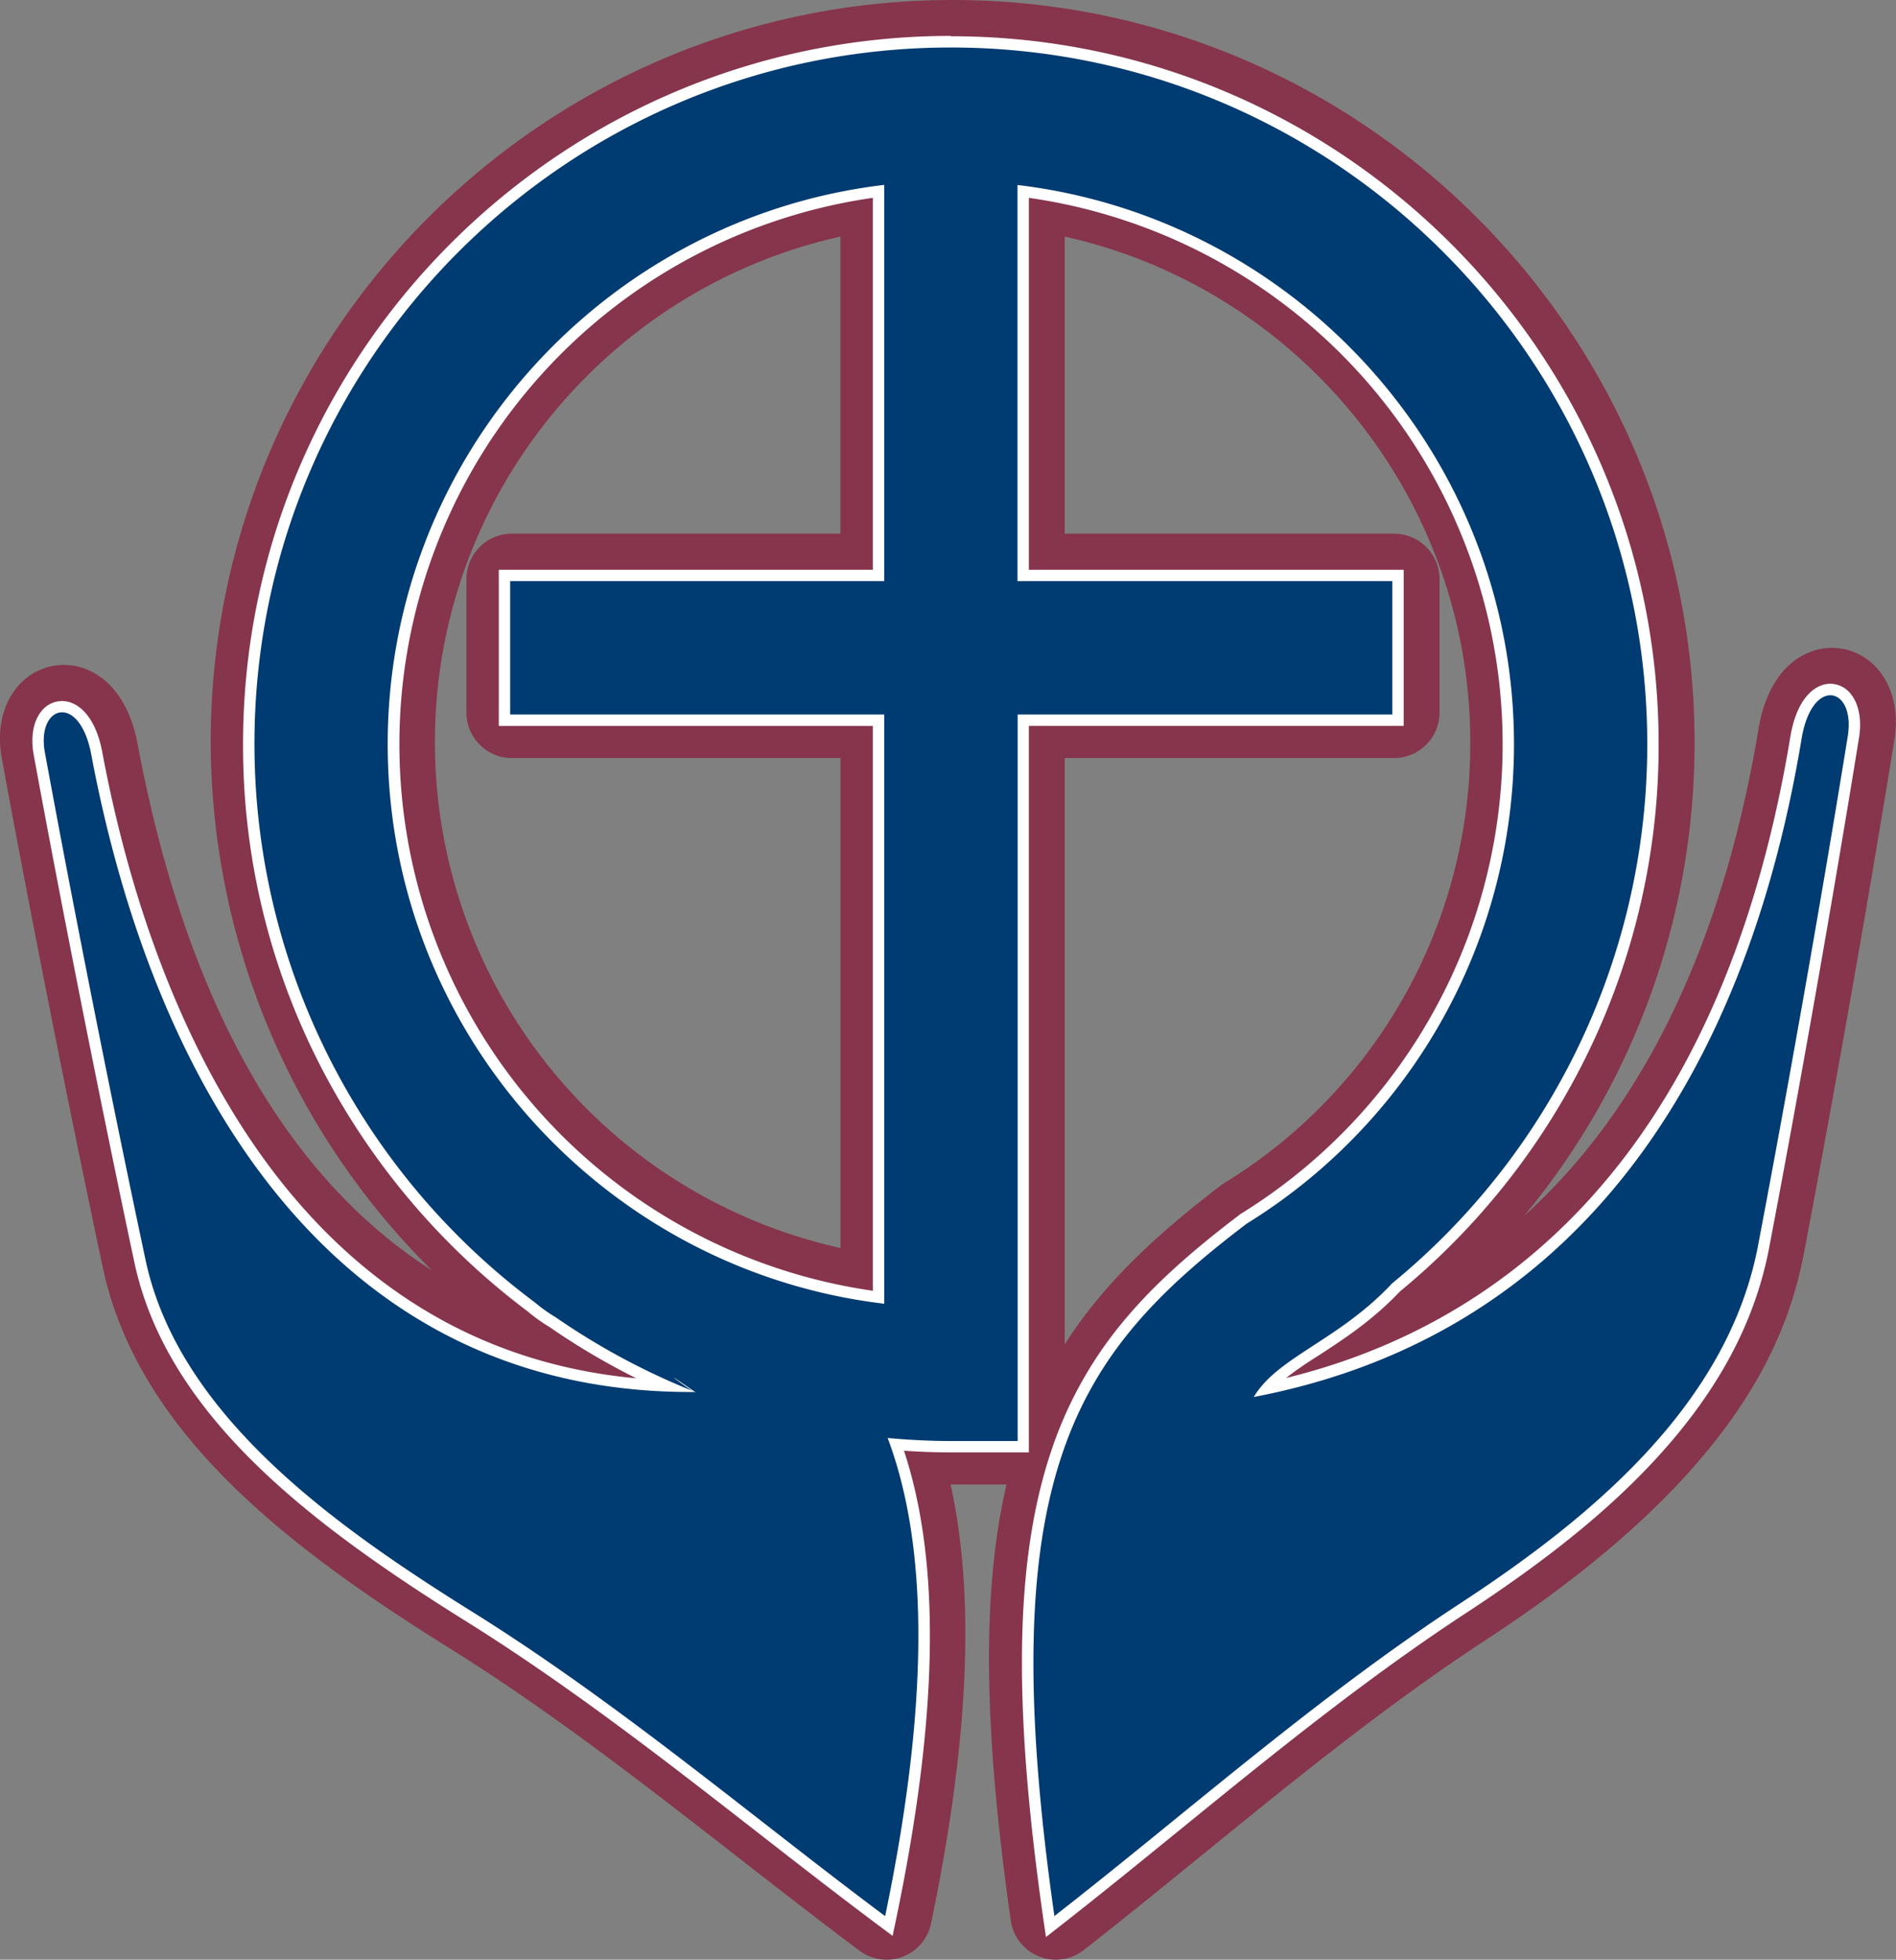
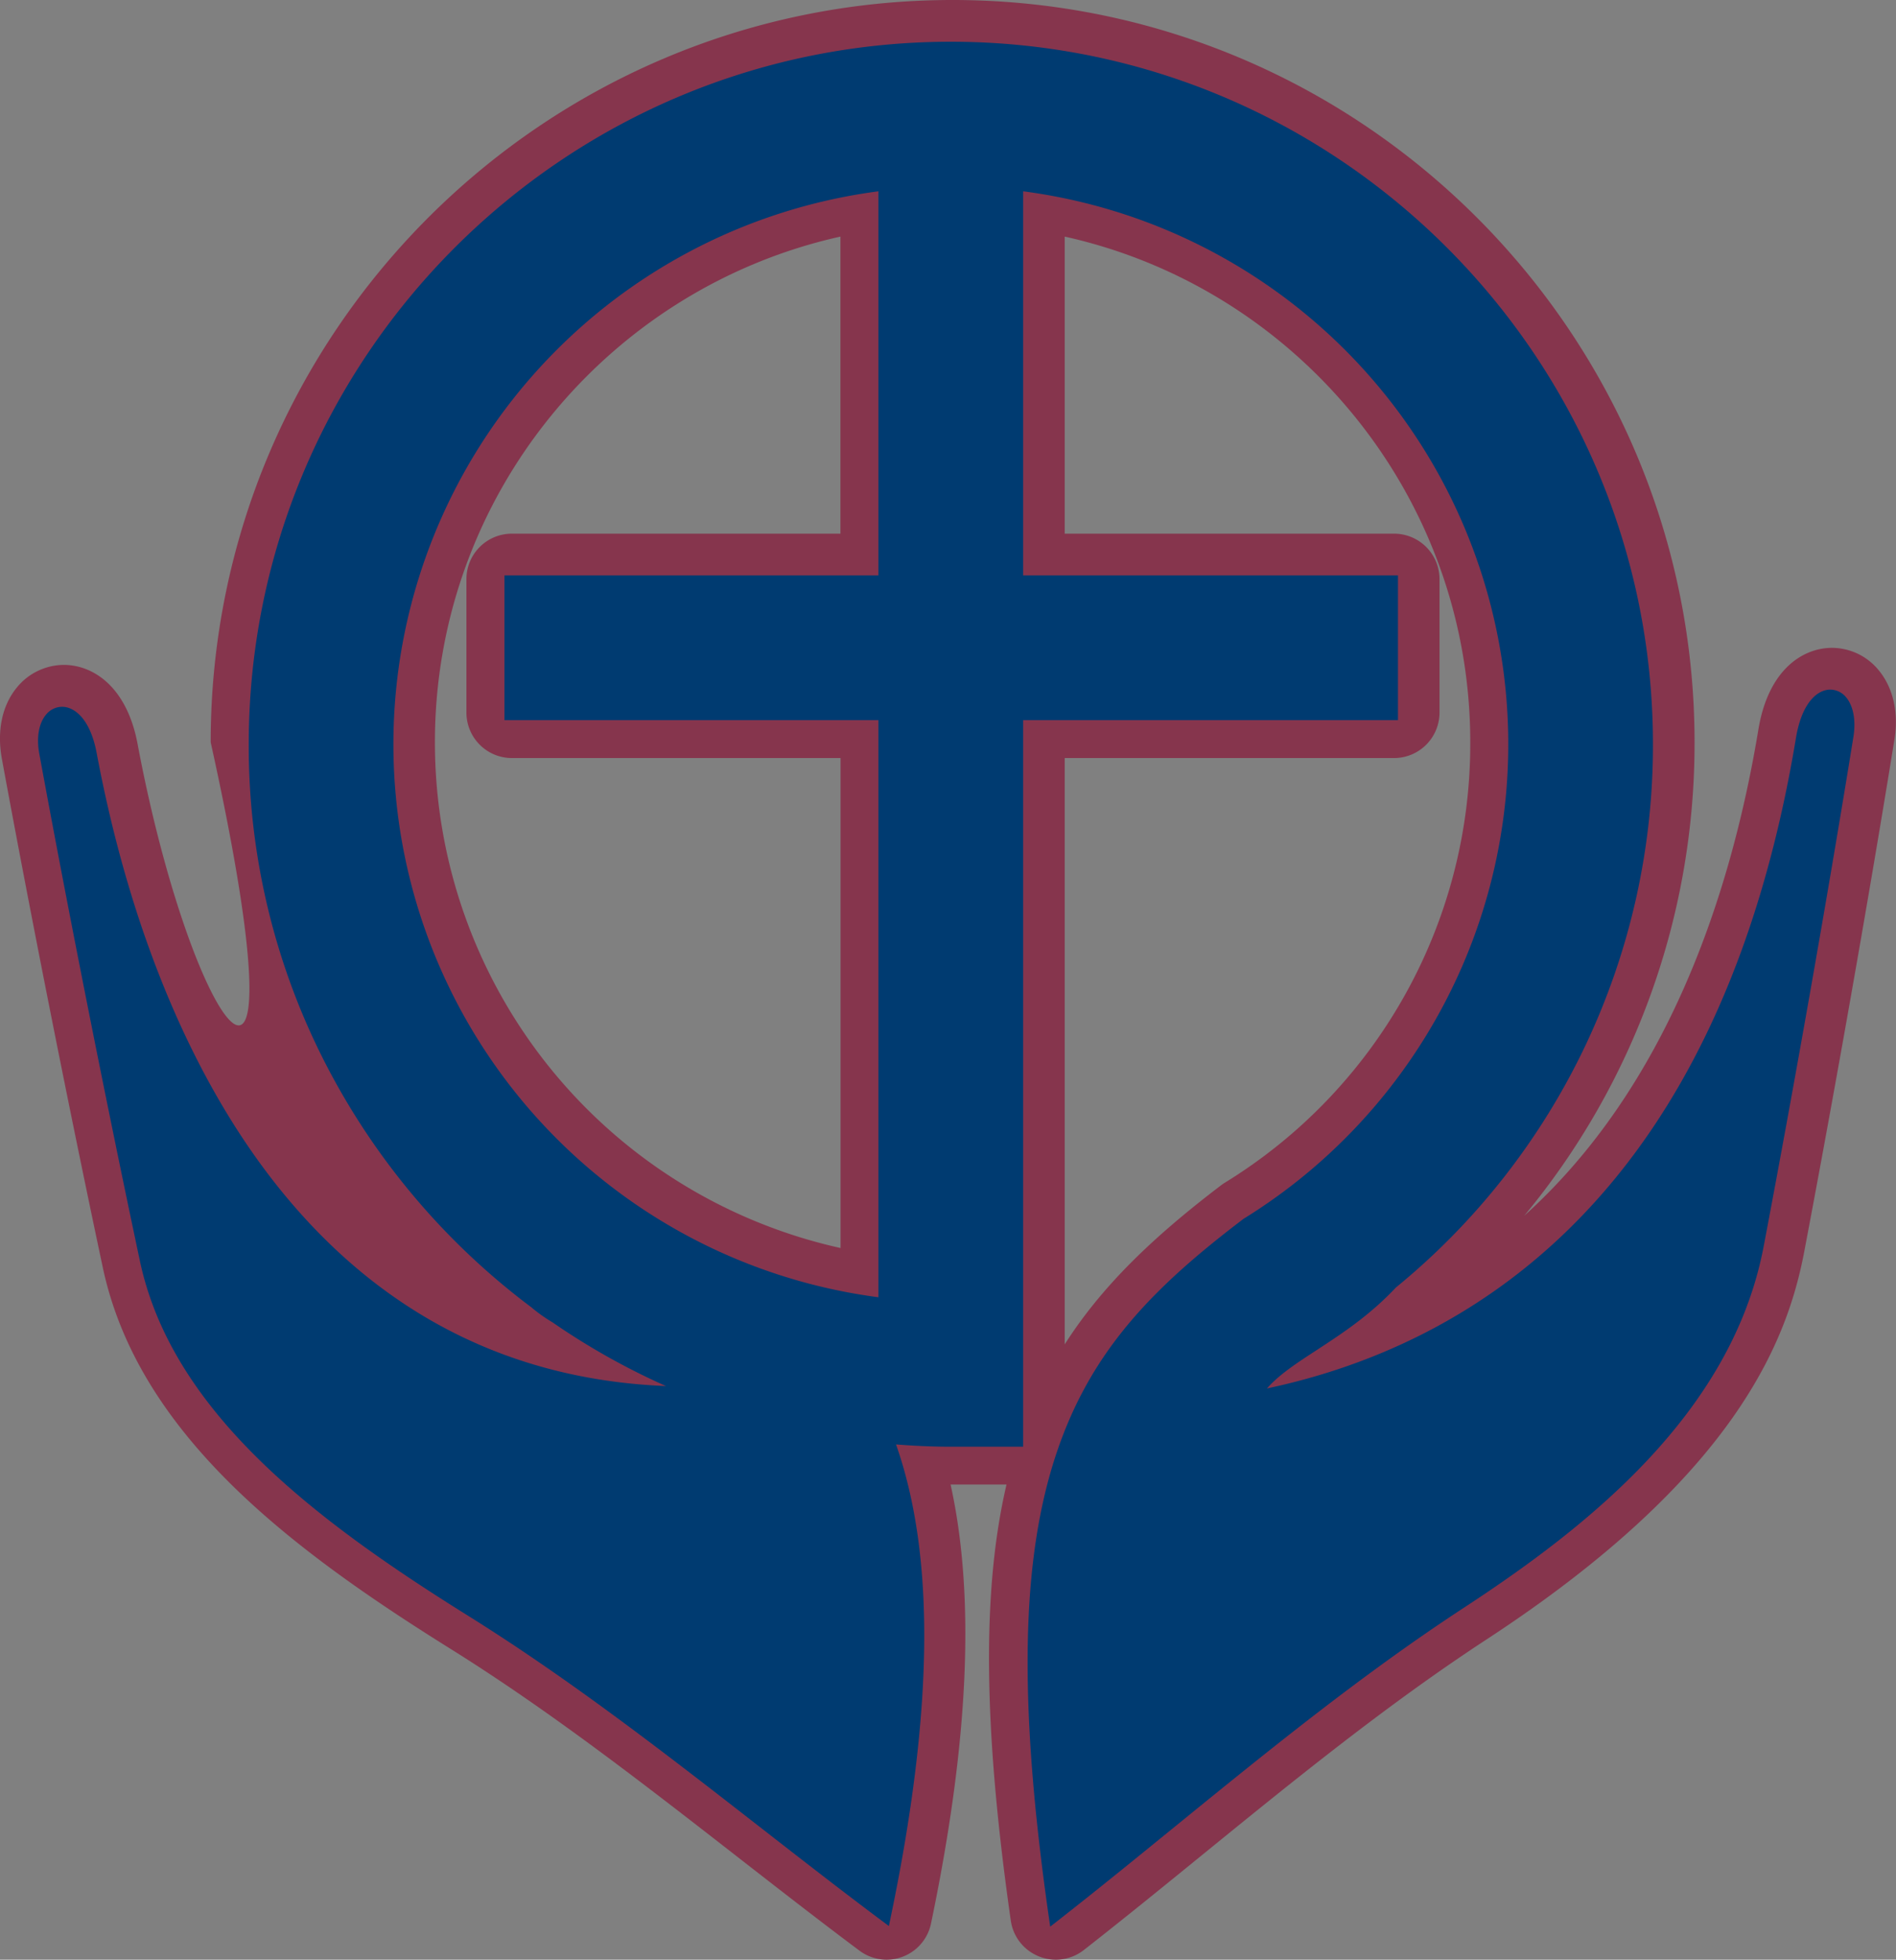
<svg xmlns="http://www.w3.org/2000/svg" id="Layer_1" data-name="Layer 1" viewBox="0 0 490.36 506.56">
  <rect x="0" y="0" width="490.36" height="506.56" fill="#808080" stroke="none" />
-   <path d="M544.58,219.83a15.67,15.67,0,0,0-11.94-5.65c-7.45,0-16.35,5.45-19,20.76C506.59,277.71,490.14,327.55,453,361a191.1,191.1,0,0,0,44.07-122.41c0-105.8-86.08-191.87-191.89-191.87S113.3,132.79,113.3,238.59a192.9,192.9,0,0,0,57.18,136.49C139.06,355,108.67,315.3,94.34,238.74c-2.9-14.88-11.73-20.14-19-20.15A15.75,15.75,0,0,0,63.2,224.4c-3.89,4.7-5.26,11.35-3.86,18.71,7.39,40.18,17.13,89.27,26.05,131.22,9.16,43.05,48.55,72.77,89.76,98.49,26.24,16.36,51,35.68,75,54.36,10.17,7.91,20.68,16.1,30.94,23.76a11.7,11.7,0,0,0,7,2.34,11.74,11.74,0,0,0,11.51-9.36c9.8-47,11.48-84.39,5.06-113.46h14.46c-6.31,27.05-6.09,62.37,1.11,112.72a11.75,11.75,0,0,0,7.25,9.24,11.59,11.59,0,0,0,4.39.86,11.77,11.77,0,0,0,7.24-2.49c10.07-7.87,20.39-16.26,30.37-24.38,23.61-19.2,48-39.06,73.93-56,64.43-42.14,77.65-77.26,82-100,8-42.13,16.7-91.4,23.24-131.82C550,231.16,548.5,224.47,544.58,219.83Zm-365.14-23.4v34.48a11.76,11.76,0,0,0,11.76,11.76h85V369.32A133.91,133.91,0,0,1,171.29,238.59c0-63.86,45-117.43,104.88-130.71v76.79h-85A11.75,11.75,0,0,0,179.44,196.43Zm154.73,46.24h85.18a11.76,11.76,0,0,0,11.76-11.76V196.43a11.75,11.75,0,0,0-11.76-11.76H334.17V107.88c59.93,13.28,104.89,66.85,104.89,130.71a133.05,133.05,0,0,1-63.51,113.87c-.32.2-.63.41-.93.64-17,12.93-30.57,25.63-40.45,41.13Z" transform="translate(-58.81 -46.72)" style="fill:#86354d" />
-   <path d="M237.79,406.23l.55.33h.25C238.32,406.46,238.06,406.33,237.79,406.23Z" transform="translate(-58.81 -46.72)" style="fill:#0b3254" />
+   <path d="M544.58,219.83a15.67,15.67,0,0,0-11.94-5.65c-7.45,0-16.35,5.45-19,20.76C506.59,277.71,490.14,327.55,453,361a191.1,191.1,0,0,0,44.07-122.41c0-105.8-86.08-191.87-191.89-191.87S113.3,132.79,113.3,238.59C139.06,355,108.67,315.3,94.34,238.74c-2.9-14.88-11.73-20.14-19-20.15A15.75,15.75,0,0,0,63.2,224.4c-3.89,4.7-5.26,11.35-3.86,18.71,7.39,40.18,17.13,89.27,26.05,131.22,9.16,43.05,48.55,72.77,89.76,98.49,26.24,16.36,51,35.68,75,54.36,10.17,7.91,20.68,16.1,30.94,23.76a11.7,11.7,0,0,0,7,2.34,11.74,11.74,0,0,0,11.51-9.36c9.8-47,11.48-84.39,5.06-113.46h14.46c-6.31,27.05-6.09,62.37,1.11,112.72a11.75,11.75,0,0,0,7.25,9.24,11.59,11.59,0,0,0,4.39.86,11.77,11.77,0,0,0,7.24-2.49c10.07-7.87,20.39-16.26,30.37-24.38,23.61-19.2,48-39.06,73.93-56,64.43-42.14,77.65-77.26,82-100,8-42.13,16.7-91.4,23.24-131.82C550,231.16,548.5,224.47,544.58,219.83Zm-365.14-23.4v34.48a11.76,11.76,0,0,0,11.76,11.76h85V369.32A133.91,133.91,0,0,1,171.29,238.59c0-63.86,45-117.43,104.88-130.71v76.79h-85A11.75,11.75,0,0,0,179.44,196.43Zm154.73,46.24h85.18a11.76,11.76,0,0,0,11.76-11.76V196.43a11.75,11.75,0,0,0-11.76-11.76H334.17V107.88c59.93,13.28,104.89,66.85,104.89,130.71a133.05,133.05,0,0,1-63.51,113.87c-.32.2-.63.41-.93.64-17,12.93-30.57,25.63-40.45,41.13Z" transform="translate(-58.81 -46.72)" style="fill:#86354d" />
  <path d="M330.06,542.23c-7.93-55.47-7.28-92.56,2.12-120.27,8.95-26.39,25.08-42.59,48.21-60.16l.12-.08A144.14,144.14,0,0,0,323.43,96.17v99.29h96.94v37.42H323.43v187.8h-18.7c-4.55,0-9.21-.2-14.18-.59,10.17,28.94,9.71,69-1.38,122.23l-.47,2.26-1.85-1.38c-10.18-7.61-20.19-15.4-30.79-23.65-24.2-18.84-49.22-38.32-75.91-55C140.87,440.08,103.37,412,95,372.7c-8.9-41.88-18.63-90.86-26-131-.81-4.22-.19-7.94,1.68-10.21a5.39,5.39,0,0,1,4.18-2.07c3.2,0,7.23,3.08,8.91,11.74,8.73,46.62,25.35,85.95,48.07,113.74,25.87,31.65,59.22,48.48,99.2,50.1a181.52,181.52,0,0,1-29.37-16.49,39.84,39.84,0,0,1-5.47-3.89,183.68,183.68,0,0,1-53.13-62.83,179.2,179.2,0,0,1-19.93-82.67C123.14,139,204.6,57.51,304.73,57.51S486.31,139,486.31,239.09a180.88,180.88,0,0,1-66.47,140.43c-6.85,7.3-14.1,12-20.5,16.19-5.13,3.34-9.71,6.32-12.86,9.91,52.44-11.13,117.26-49.7,136.86-168.42,1.56-9,5.59-12.23,8.85-12.23a5.36,5.36,0,0,1,4.08,2c1.91,2.27,2.59,6.08,1.85,10.46-6.55,40.46-15.22,89.64-23.19,131.54-8.22,43.17-45.74,72.56-77.51,93.33-26.34,17.22-50.95,37.24-74.75,56.59-10.41,8.47-20.25,16.48-30.25,24.29l-2,1.56ZM286,96.17a144.16,144.16,0,0,0,0,285.88V232.88H189.28V195.46H286Z" transform="translate(-58.81 -46.72)" style="fill:#003b71" />
-   <path d="M304.73,59c99.31,0,180.11,80.8,180.11,180.11a180,180,0,0,1-66,139.36c-13.83,14.77-29.65,19-35.77,29.36C468,391.64,510.68,322.92,524.79,237.44c1.33-7.66,4.59-11,7.4-11,3.08,0,5.61,4,4.48,10.75-6.72,41.55-15.32,90.17-23.18,131.5-7.68,40.35-41.81,69.45-76.87,92.38C398.93,485.7,364.91,516,331.51,542c-16.3-114,5.21-145.19,49.77-179a145.53,145.53,0,0,0,69.09-123.88c0-74.47-56.2-136-128.41-144.58V196.93H418.9v34.48H322v187.8H304.73c-5.52,0-11-.3-16.35-.78,9.59,25.43,11.78,63.88-.65,123.59-34-25.35-68.61-54.87-106.8-78.68C145.4,441.17,105,412.57,96.45,372.39c-8.75-41.16-18.39-89.58-26-131-1.25-6.56,1.29-10.55,4.42-10.55,2.78,0,6,3.18,7.47,10.55,15.88,84.83,61.4,165.15,155.14,165.15h.87a1.07,1.07,0,0,0,.31.14s0,0-.06-.13c-4-2.78-5.42-3.71-5.51-3.71s3.11,2.34,4.71,3.37a180.81,180.81,0,0,1-35.29-19,39.12,39.12,0,0,1-5.34-3.81,180,180,0,0,1-72.55-144.38C124.61,139.78,205.41,59,304.73,59M287.49,383.72V231.41H190.75V196.93h96.74V94.51c-72.21,8.56-128.41,70.11-128.41,144.58s56.2,136.07,128.41,144.63M304.73,56c-100.94,0-183.06,82.12-183.06,183.05a180.8,180.8,0,0,0,20.09,83.35,185.35,185.35,0,0,0,53.56,63.33,42.28,42.28,0,0,0,5.59,4A182.09,182.09,0,0,0,223.38,403c-36.14-3.34-66.5-19.8-90.4-49-22.56-27.61-39.08-66.71-47.76-113.07-1.86-9.56-6.57-13-10.36-13a6.84,6.84,0,0,0-5.31,2.6c-2.16,2.61-2.88,6.78-2,11.44,7.38,40.16,17.11,89.15,26,131,8.47,39.83,46.25,68.15,85.8,92.84C206,482.44,231,501.89,255.15,520.7c10.61,8.26,20.63,16.06,30.82,23.67l3.7,2.76.94-4.51c10.88-52.25,11.56-91.88,2-120.9,4.2.29,8.18.43,12.08.43H324.9V234.35h96.94V194H324.9V97.86a142.66,142.66,0,0,1,54.84,262.61l-.12.07-.11.09c-13.07,9.92-22.11,18.14-29.34,26.66a103.13,103.13,0,0,0-19.38,34.19c-9.48,27.95-10.15,65.25-2.19,120.95l.72,5,4-3.12c10-7.82,19.86-15.83,30.28-24.3,23.77-19.34,48.35-39.33,74.62-56.5,21.35-14,37-26.72,49.27-40.14,15.79-17.28,25.24-35,28.88-54.16,8-41.91,16.65-91.1,23.2-131.58.82-4.86,0-9-2.18-11.64a6.78,6.78,0,0,0-5.2-2.52c-3.85,0-8.58,3.53-10.3,13.44-18.81,114-79.47,153.54-130.44,166,2.52-2,5.49-4,8.69-6,6.45-4.2,13.76-9,20.71-16.34A184.19,184.19,0,0,0,470,317.83a181.54,181.54,0,0,0,17.78-78.74c0-100.93-82.12-183-183-183ZM284.55,380.37a142.7,142.7,0,0,1,0-282.51V194H187.81v40.36h96.74v146Z" transform="translate(-58.81 -46.72)" style="fill:#fff" />
</svg>